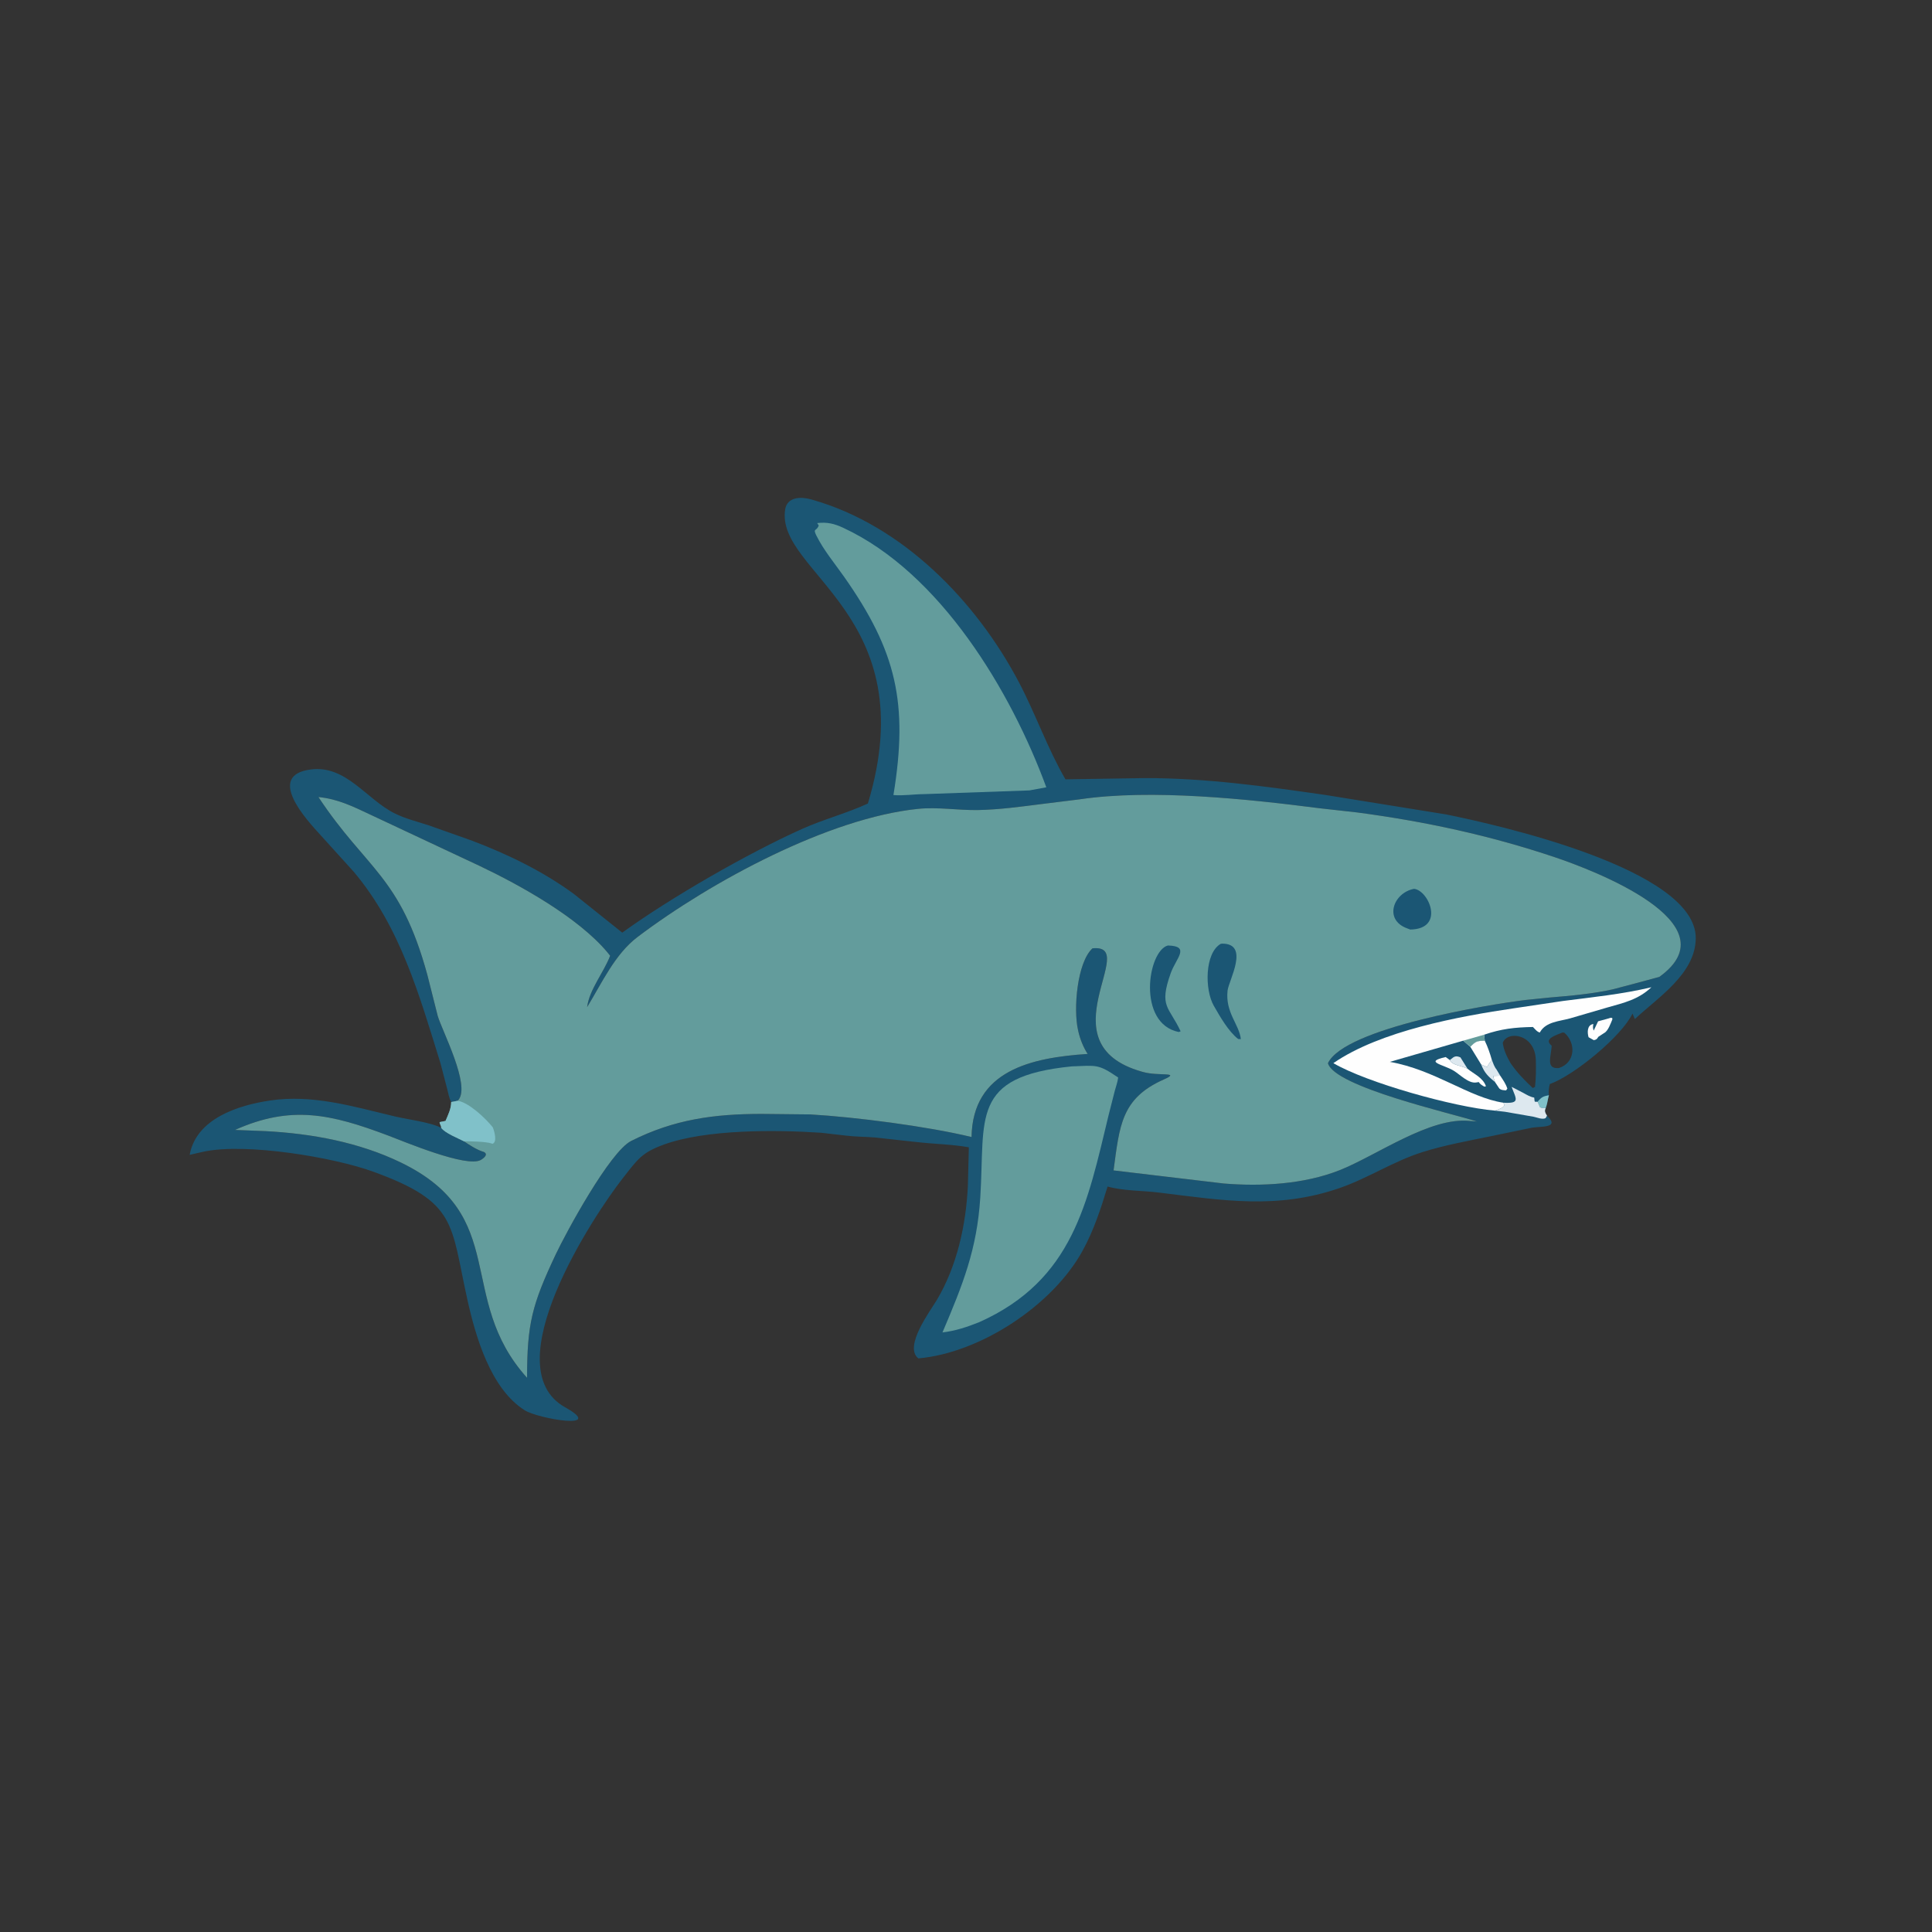
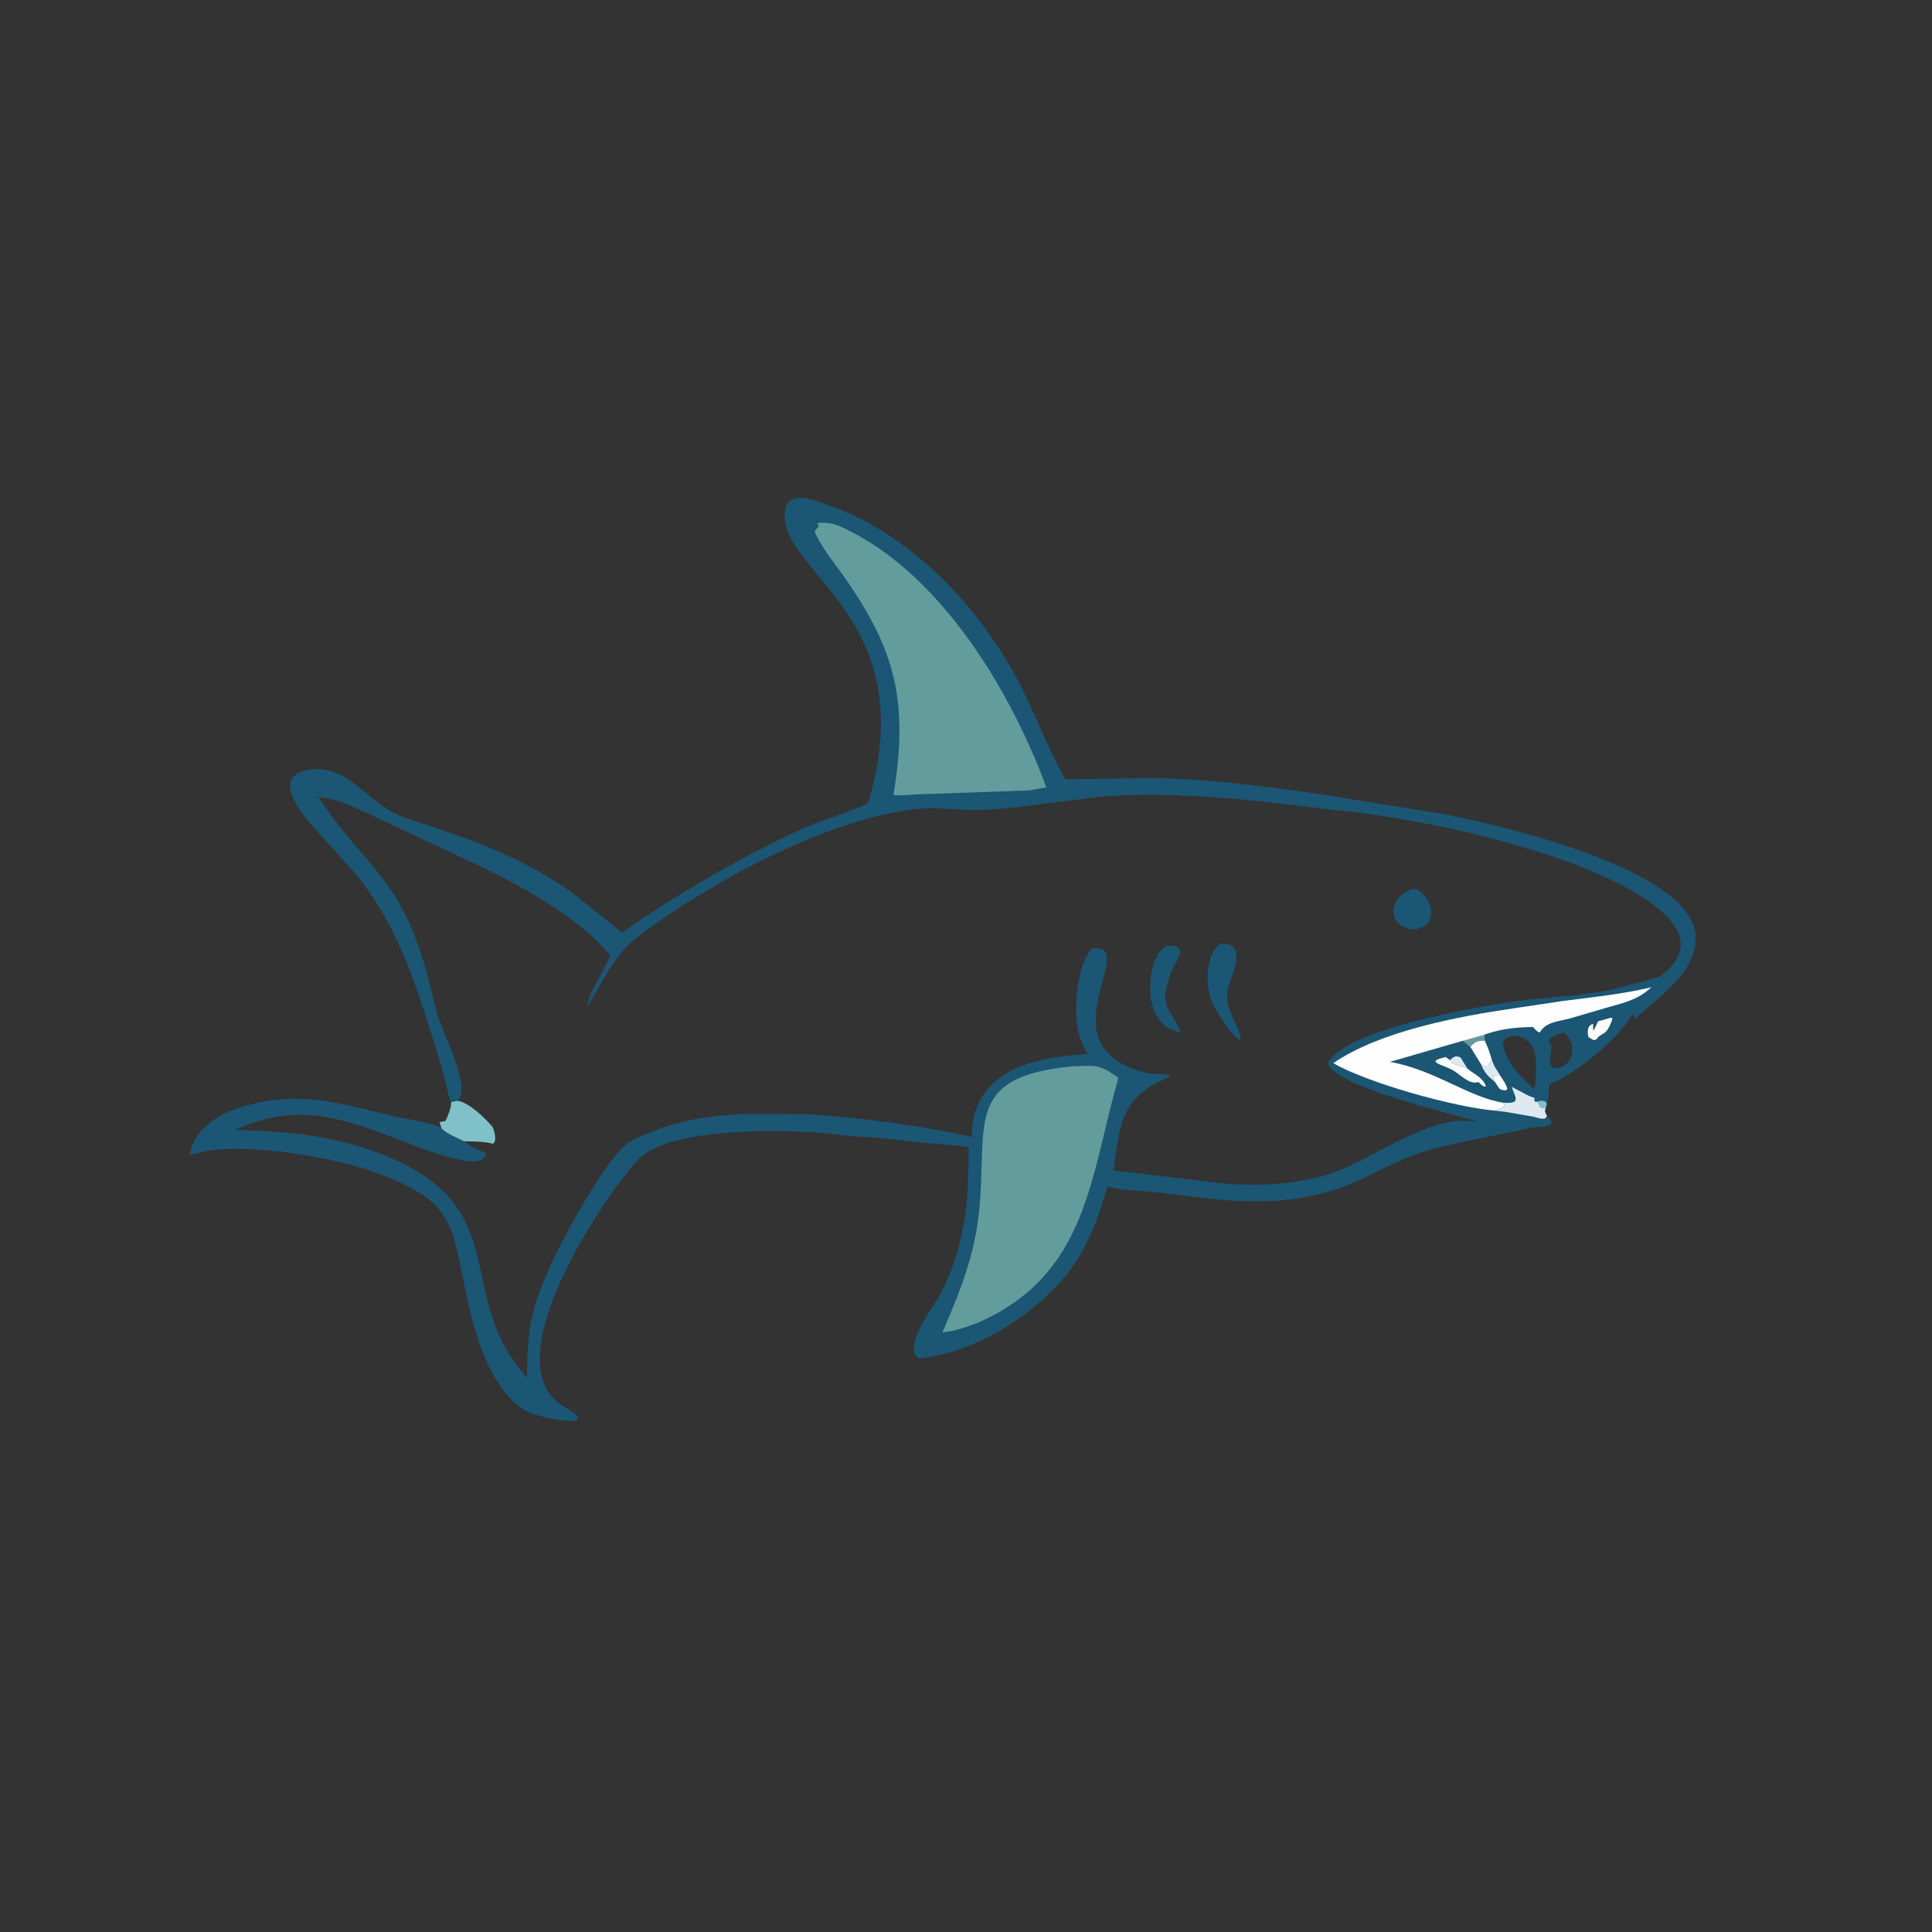
<svg xmlns="http://www.w3.org/2000/svg" version="1.1" style="display: block;" viewBox="0 0 2048 2048" width="640" height="640">
  <rect x="0" y="0" width="2048" height="2048" fill="#333333" stroke="none" />
  <path transform="translate(0,0)" fill="rgb(27,86,116)" d="M 478.3 1168.18 C 476.022 1163.98 475.078 1158.46 473.906 1153.81 L 466.931 1127.09 C 444.374 1054.64 424.554 982.943 374.872 923.981 L 339.695 885.134 C 325.342 869.442 281.079 821.824 329.5 815.658 C 367.04 810.878 388.411 847.443 418.595 862.32 C 429.994 867.938 442.348 870.951 454.375 874.856 L 500 891.016 C 537.811 905.302 575.334 923.486 608.077 947.435 L 659.609 988.637 C 711.561 951.089 793.593 904.089 850.246 878.702 C 873.014 868.498 897.473 862.142 919.977 851.78 C 980.727 651.081 821.716 606.854 832.315 540 C 834.426 526.681 848.915 526.333 859.404 529.263 L 861 529.725 C 957.018 556.915 1035.16 637.627 1080.33 723.674 C 1097.9 757.141 1110.48 793.573 1129.44 826.131 L 1214.17 824.801 C 1278.79 824.833 1341.06 833.521 1405 842.691 L 1533 863.335 C 1584.92 873.848 1798.42 921.003 1797.57 994.786 C 1797.14 1032.34 1757.5 1057.34 1733.03 1080.22 L 1730.5 1074.43 C 1718.93 1098.65 1668.59 1139.94 1642.87 1149.14 C 1642.02 1152.58 1641.44 1156.5 1641.78 1160.03 L 1641.92 1160.95 C 1640.63 1165.4 1640.28 1170.21 1638.57 1174.45 C 1637.59 1177.03 1637.36 1177.57 1638.49 1180.27 L 1639.88 1182.67 C 1653.91 1195.88 1634 1193.79 1624.21 1195.36 L 1579.85 1204.54 C 1555.71 1209.51 1531.44 1213.86 1507.88 1221.27 C 1477.28 1230.9 1450.37 1248.87 1420.11 1259.35 C 1353.95 1282.27 1296.26 1272.49 1228.37 1264.15 C 1210.7 1261.98 1191.17 1262.53 1174.06 1257.78 C 1166.9 1281.43 1159.4 1304.38 1147.41 1326.15 C 1115.82 1383.52 1039.5 1434.1 973.5 1439.95 C 957.554 1427.55 986.361 1389.32 993.014 1378.14 C 1014.51 1342.04 1024.04 1298.43 1025.99 1256.87 L 1027.02 1216.18 C 1009.36 1213.05 990.69 1212.73 972.795 1210.74 L 927 1205.73 C 917.242 1204.99 907.2 1205.02 897.5 1203.88 L 870.5 1200.77 C 821.512 1197.52 748.346 1197.14 703.983 1213.2 C 680.403 1221.74 676.179 1228.62 660.794 1248.17 C 628.341 1289.4 523.438 1449.45 598.96 1491.73 C 642.994 1516.38 570.673 1503.96 556.39 1495.05 C 520.109 1472.42 504.136 1416.8 495.407 1377.51 C 477.436 1296.64 484.941 1274.44 395.314 1241.91 C 354.134 1226.97 261.082 1211.13 215.733 1220.83 L 201.047 1224.19 C 208.065 1185.65 252.678 1171.59 286.18 1166.59 C 331.521 1159.84 374.656 1173.01 418.208 1183.38 C 432.118 1186.7 456.509 1189.61 467.678 1195.59 C 472.266 1201.45 485.152 1206.35 491.768 1209.8 C 497.793 1213.87 505.93 1219.16 512.956 1221.14 C 517.81 1223.66 513.133 1227.6 509.646 1229.6 C 494.782 1238.12 428.556 1210.17 411.275 1203.66 C 350.841 1180.88 308.415 1171.23 249.163 1197.77 L 281.67 1199.06 C 330.555 1201.64 380.484 1210.8 424.864 1232.27 C 541.691 1288.8 482.619 1376.07 558.708 1460.53 C 558.789 1403.31 563.738 1383.42 589.267 1329.34 C 599.783 1307.07 646.347 1220.9 669.033 1209.47 C 714.635 1186.49 757.116 1180.83 807.266 1180.79 L 859 1181.33 C 906.678 1184.12 982.574 1193.84 1029.87 1205.29 C 1031.07 1134.71 1093.07 1121.18 1152.96 1117.21 C 1148.35 1110.12 1145.06 1101.84 1143.14 1093.6 L 1142.78 1092 C 1137.63 1069.6 1141.81 1020.14 1158.08 1005.27 C 1209.75 1000.04 1105.9 1106.29 1210.3 1135.97 L 1211.78 1136.38 C 1228.03 1140.98 1252.61 1135.88 1233.54 1144.35 C 1188.39 1164.39 1186.79 1193.45 1180.42 1240.69 L 1297.17 1254.56 C 1337.57 1257.85 1382.18 1255.4 1419.95 1240.49 C 1459.14 1225.02 1516.02 1183.55 1558.23 1188.3 L 1565.54 1188.79 C 1540.31 1180.52 1414.45 1152.18 1407.68 1127 C 1425.56 1089.66 1579.14 1064.6 1617.68 1059.96 L 1642.11 1057.48 C 1664.03 1055.62 1689.53 1053.47 1710.72 1048.46 C 1713.15 1047.89 1758.66 1035.76 1758.95 1035.56 C 1838.33 978.484 1686.89 921.695 1648.26 908.717 C 1579.43 885.592 1510.87 870.806 1438.78 861.244 L 1398.36 856.727 C 1323.12 847.02 1220.15 836.093 1144.49 847.327 L 1104 852.342 C 1081.67 855.164 1059.31 858.251 1036.77 858.679 C 1015.81 859.078 994.136 855.306 973.363 857.408 C 878.77 866.978 753.903 934.251 676.005 993.111 C 651.721 1011.46 638.015 1042.05 622.388 1067.58 C 624.661 1049.02 640.182 1030.56 646.768 1013.13 L 643.865 1009.49 C 612.764 972.361 551.13 938.221 508.665 918.026 L 392.588 863.561 C 374.497 855.013 357.774 846.785 337.567 844.926 C 388.567 921.935 424.216 928.125 452.934 1033.08 L 464.031 1077 C 468.772 1092.92 498.78 1150.19 486.033 1165.85 L 485.074 1166.89 L 478.3 1168.18 z M 1601.33 1127.09 C 1608.37 1137.34 1615.83 1144.79 1624.77 1153.37 L 1627.16 1152.19 C 1628.29 1142.84 1628.24 1133.53 1628.06 1124.13 C 1627.52 1095.82 1597.69 1092.07 1592.99 1105.5 C 1594.14 1113.64 1597.36 1120.06 1601.33 1127.09 z M 1656.26 1094.5 C 1649.37 1097.44 1635.76 1101.17 1644.85 1108.5 C 1644.16 1120.32 1638.34 1133.4 1652.5 1132.17 C 1669.76 1126.67 1671.13 1105.95 1658.19 1094.63 L 1656.26 1094.5 z" />
-   <path transform="translate(0,0)" fill="rgb(128,193,201)" d="M 1629.96 1167.94 L 1630.35 1167.34 C 1634.43 1162.68 1636.06 1162.15 1641.92 1160.95 C 1640.63 1165.4 1640.28 1170.21 1638.57 1174.45 C 1636.11 1174.7 1634.78 1174.8 1632.5 1173.77 L 1629.96 1167.94 z" />
+   <path transform="translate(0,0)" fill="rgb(128,193,201)" d="M 1629.96 1167.94 L 1630.35 1167.34 C 1640.63 1165.4 1640.28 1170.21 1638.57 1174.45 C 1636.11 1174.7 1634.78 1174.8 1632.5 1173.77 L 1629.96 1167.94 z" />
  <path transform="translate(0,0)" fill="rgb(221,232,239)" d="M 1536.89 1123.71 L 1537.82 1122.97 C 1541.35 1120.02 1543.14 1118.66 1548.14 1120.88 L 1555.66 1132.93 C 1550.33 1129.93 1538.73 1129.04 1536.89 1123.71 z" />
  <path transform="translate(0,0)" fill="rgb(254,254,254)" d="M 1590.32 1140.28 C 1593.22 1144.68 1596.26 1148.92 1597.86 1154 L 1596.5 1155.84 C 1593.95 1155.66 1591.18 1155.67 1589.25 1153.74 L 1584.8 1147.06 C 1584.19 1144.78 1582.87 1142.86 1583.17 1140.5 L 1590.32 1140.28 z" />
  <path transform="translate(0,0)" fill="rgb(221,232,239)" d="M 1581.44 1123.58 C 1582.83 1127.12 1583.97 1130.77 1586.41 1133.73 L 1590.32 1140.28 L 1583.17 1140.5 C 1582.87 1142.86 1584.19 1144.78 1584.8 1147.06 C 1577.43 1140.99 1573.6 1137.36 1570.11 1128.4 L 1576.5 1131.15 C 1577.53 1128.29 1579.61 1125.98 1581.44 1123.58 z" />
  <path transform="translate(0,0)" fill="rgb(254,254,254)" d="M 1705.44 1079.5 C 1707.72 1078.73 1706.54 1078.9 1708.98 1079.03 L 1709.21 1080.5 C 1707.4 1084.77 1704.68 1092.9 1700.5 1095.02 L 1694.3 1099.08 C 1692.74 1101.51 1692.36 1102.06 1689.5 1102.62 L 1683.95 1099.5 C 1682.47 1094.51 1682.3 1086.42 1689.03 1085.5 C 1688.5 1088.37 1688.36 1089.65 1689.38 1092.5 L 1694.05 1082.63 L 1705.44 1079.5 z" />
  <path transform="translate(0,0)" fill="rgb(254,254,254)" d="M 1558.58 1109.63 C 1564.59 1103.52 1565.68 1103.42 1573.9 1103.16 C 1577.15 1109.85 1579.38 1116.44 1581.44 1123.58 C 1579.61 1125.98 1577.53 1128.29 1576.5 1131.15 L 1570.11 1128.4 L 1558.58 1109.63 z" />
  <path transform="translate(0,0)" fill="rgb(254,254,254)" d="M 1555.66 1132.93 C 1562.54 1138.61 1571.99 1142.28 1575.2 1151.5 L 1573.5 1151.88 C 1571.18 1150.54 1568.99 1149.39 1567.56 1147.03 L 1564.67 1147.5 C 1556.57 1148.63 1547.4 1138.84 1540.91 1134.95 C 1529.64 1128.18 1509.05 1125.78 1532.5 1120.51 L 1536.89 1123.71 C 1538.73 1129.04 1550.33 1129.93 1555.66 1132.93 z" />
  <path transform="translate(0,0)" fill="rgb(221,232,239)" d="M 1593.65 1168.92 C 1611.89 1169.96 1607.15 1164.96 1602.36 1152.12 L 1614.36 1158.3 C 1618.25 1160.42 1621.92 1162.76 1626.34 1163.5 L 1626.54 1165.34 C 1626.79 1167.45 1626.49 1166.71 1627.12 1167.88 L 1629.96 1167.94 L 1632.5 1173.77 C 1634.78 1174.8 1636.11 1174.7 1638.57 1174.45 C 1637.59 1177.03 1637.36 1177.57 1638.49 1180.27 L 1639.88 1182.67 L 1638.39 1185.26 C 1635.02 1187.1 1629.23 1184.5 1625.38 1183.75 L 1595.32 1178.53 L 1584.72 1177.32 L 1589.5 1175.54 C 1592 1174.42 1593.78 1173.88 1594.84 1171.32 L 1593.65 1168.92 z" />
  <path transform="translate(0,0)" fill="rgb(254,254,254)" d="M 1584.72 1177.32 C 1541.16 1173.58 1448.6 1147.63 1413.42 1126.98 C 1462.96 1092.73 1547.23 1077.28 1604.98 1068.8 L 1657.01 1061.05 C 1688.75 1056.99 1719.25 1053.93 1750.53 1046.54 C 1736.61 1059.64 1721.61 1062.96 1703.5 1068.08 L 1664.07 1079.6 C 1653.15 1082.59 1639.02 1083.1 1632.72 1093.71 L 1632.26 1094.5 C 1629.4 1093.92 1627.07 1090.74 1624.97 1088.65 C 1605.78 1089 1591.44 1090.56 1573.29 1096.82 L 1573.9 1103.16 C 1565.68 1103.42 1564.59 1103.52 1558.58 1109.63 L 1551.12 1103.15 L 1473.26 1125.63 C 1521.01 1133.97 1557.26 1163.49 1593.65 1168.92 L 1594.84 1171.32 C 1593.78 1173.88 1592 1174.42 1589.5 1175.54 L 1584.72 1177.32 z" />
  <path transform="translate(0,0)" fill="rgb(99,156,156)" d="M 1551.12 1103.15 L 1573.29 1096.82 L 1573.9 1103.16 C 1565.68 1103.42 1564.59 1103.52 1558.58 1109.63 L 1551.12 1103.15 z" />
  <path transform="translate(0,0)" fill="rgb(99,156,156)" d="M 1136.1 1130.41 C 1162.52 1129.47 1163.88 1127.62 1185.29 1142.2 C 1184.79 1146.88 1182.95 1151.64 1181.75 1156.21 L 1175.12 1182.28 C 1152.78 1274.69 1137.72 1356.85 1038.25 1401.44 C 1025.31 1406.64 1012.96 1410.78 999.062 1412.44 C 1020.5 1361.99 1035.61 1324.68 1039.13 1269.57 C 1044.52 1185.02 1027.95 1141.21 1136.1 1130.41 z" />
  <path transform="translate(0,0)" fill="rgb(99,156,156)" d="M 866.242 554.5 C 876.764 553.224 884.399 555.098 893.82 559.472 C 996.928 607.344 1071.8 732.948 1109.14 834.578 L 1091.23 837.865 L 979.274 841.812 C 968.84 841.85 957.254 843.724 947.076 842.775 C 963.045 745.541 950.181 690.157 894.769 611.389 C 884.825 597.253 873.04 583.147 865.36 567.661 C 861.349 559.575 865.73 563.435 867.905 557 L 866.242 554.5 z" />
-   <path transform="translate(0,0)" fill="rgb(99,156,156)" d="M 485.074 1166.89 L 486.033 1165.85 C 498.78 1150.19 468.772 1092.92 464.031 1077 L 452.934 1033.08 C 424.216 928.125 388.567 921.935 337.567 844.926 C 357.774 846.785 374.497 855.013 392.588 863.561 L 508.665 918.026 C 551.13 938.221 612.764 972.361 643.865 1009.49 L 646.768 1013.13 C 640.182 1030.56 624.661 1049.02 622.388 1067.58 C 638.015 1042.05 651.721 1011.46 676.005 993.111 C 753.903 934.251 878.77 866.978 973.363 857.408 C 994.136 855.306 1015.81 859.078 1036.77 858.679 C 1059.31 858.251 1081.67 855.164 1104 852.342 L 1144.49 847.327 C 1220.15 836.093 1323.12 847.02 1398.36 856.727 L 1438.78 861.244 C 1510.87 870.806 1579.43 885.592 1648.26 908.717 C 1686.89 921.695 1838.33 978.484 1758.95 1035.56 C 1758.66 1035.76 1713.15 1047.89 1710.72 1048.46 C 1689.53 1053.47 1664.03 1055.62 1642.11 1057.48 L 1617.68 1059.96 C 1579.14 1064.6 1425.56 1089.66 1407.68 1127 C 1414.45 1152.18 1540.31 1180.52 1565.54 1188.79 L 1558.23 1188.3 C 1516.02 1183.55 1459.14 1225.02 1419.95 1240.49 C 1382.18 1255.4 1337.57 1257.85 1297.17 1254.56 L 1180.42 1240.69 C 1186.79 1193.45 1188.39 1164.39 1233.54 1144.35 C 1252.61 1135.88 1228.03 1140.98 1211.78 1136.38 L 1210.3 1135.97 C 1105.9 1106.29 1209.75 1000.04 1158.08 1005.27 C 1141.81 1020.14 1137.63 1069.6 1142.78 1092 L 1143.14 1093.6 C 1145.06 1101.84 1148.35 1110.12 1152.96 1117.21 C 1093.07 1121.18 1031.07 1134.71 1029.87 1205.29 C 982.574 1193.84 906.678 1184.12 859 1181.33 L 807.266 1180.79 C 757.116 1180.83 714.635 1186.49 669.033 1209.47 C 646.347 1220.9 599.783 1307.07 589.267 1329.34 C 563.738 1383.42 558.789 1403.31 558.708 1460.53 C 482.619 1376.07 541.691 1288.8 424.864 1232.27 C 380.484 1210.8 330.555 1201.64 281.67 1199.06 L 249.163 1197.77 C 308.415 1171.23 350.841 1180.88 411.275 1203.66 C 428.556 1210.17 494.782 1238.12 509.646 1229.6 C 513.133 1227.6 517.81 1223.66 512.956 1221.14 C 505.93 1219.16 497.793 1213.87 491.768 1209.8 C 485.152 1206.35 472.266 1201.45 467.678 1195.59 C 467.751 1192.88 466.261 1192.29 465.997 1189.5 L 472.276 1188.25 C 475.062 1181.61 478.243 1175.52 478.3 1168.18 L 485.074 1166.89 z" />
  <path transform="translate(0,0)" fill="rgb(27,86,116)" d="M 1498.97 942.2 C 1514.7 943.832 1532.17 984.796 1494.92 985.358 L 1491.5 984.054 C 1466.48 974.863 1477.08 946.242 1498.97 942.2 z" />
  <path transform="translate(0,0)" fill="rgb(27,86,116)" d="M 1237.98 1002.26 C 1262.26 1002.89 1246.7 1015.64 1241.01 1031.6 C 1228.18 1067.62 1239.27 1066.88 1251.5 1093.23 L 1249.5 1093.97 C 1205.17 1084.96 1216.45 1008.07 1237.98 1002.26 z" />
  <path transform="translate(0,0)" fill="rgb(128,193,201)" d="M 485.074 1166.89 C 497.058 1168.53 514.94 1185.73 522.351 1194.96 C 523.932 1198.87 527.508 1210.65 522 1212.51 L 521.078 1212.12 C 514.606 1210.02 498.579 1209.84 491.768 1209.8 C 485.152 1206.35 472.266 1201.45 467.678 1195.59 C 467.751 1192.88 466.261 1192.29 465.997 1189.5 L 472.276 1188.25 C 475.062 1181.61 478.243 1175.52 478.3 1168.18 L 485.074 1166.89 z" />
  <path transform="translate(0,0)" fill="rgb(27,86,116)" d="M 1294.03 1000.5 L 1295.63 1000.29 C 1325.07 1000.31 1302.52 1039.22 1301.29 1050 C 1298.62 1073.26 1313.69 1085.98 1315.34 1101.5 L 1312.5 1101.4 C 1302.12 1093.24 1293.17 1077.51 1286.62 1066.04 C 1276.96 1049.11 1276.99 1010.23 1294.03 1000.5 z" />
</svg>